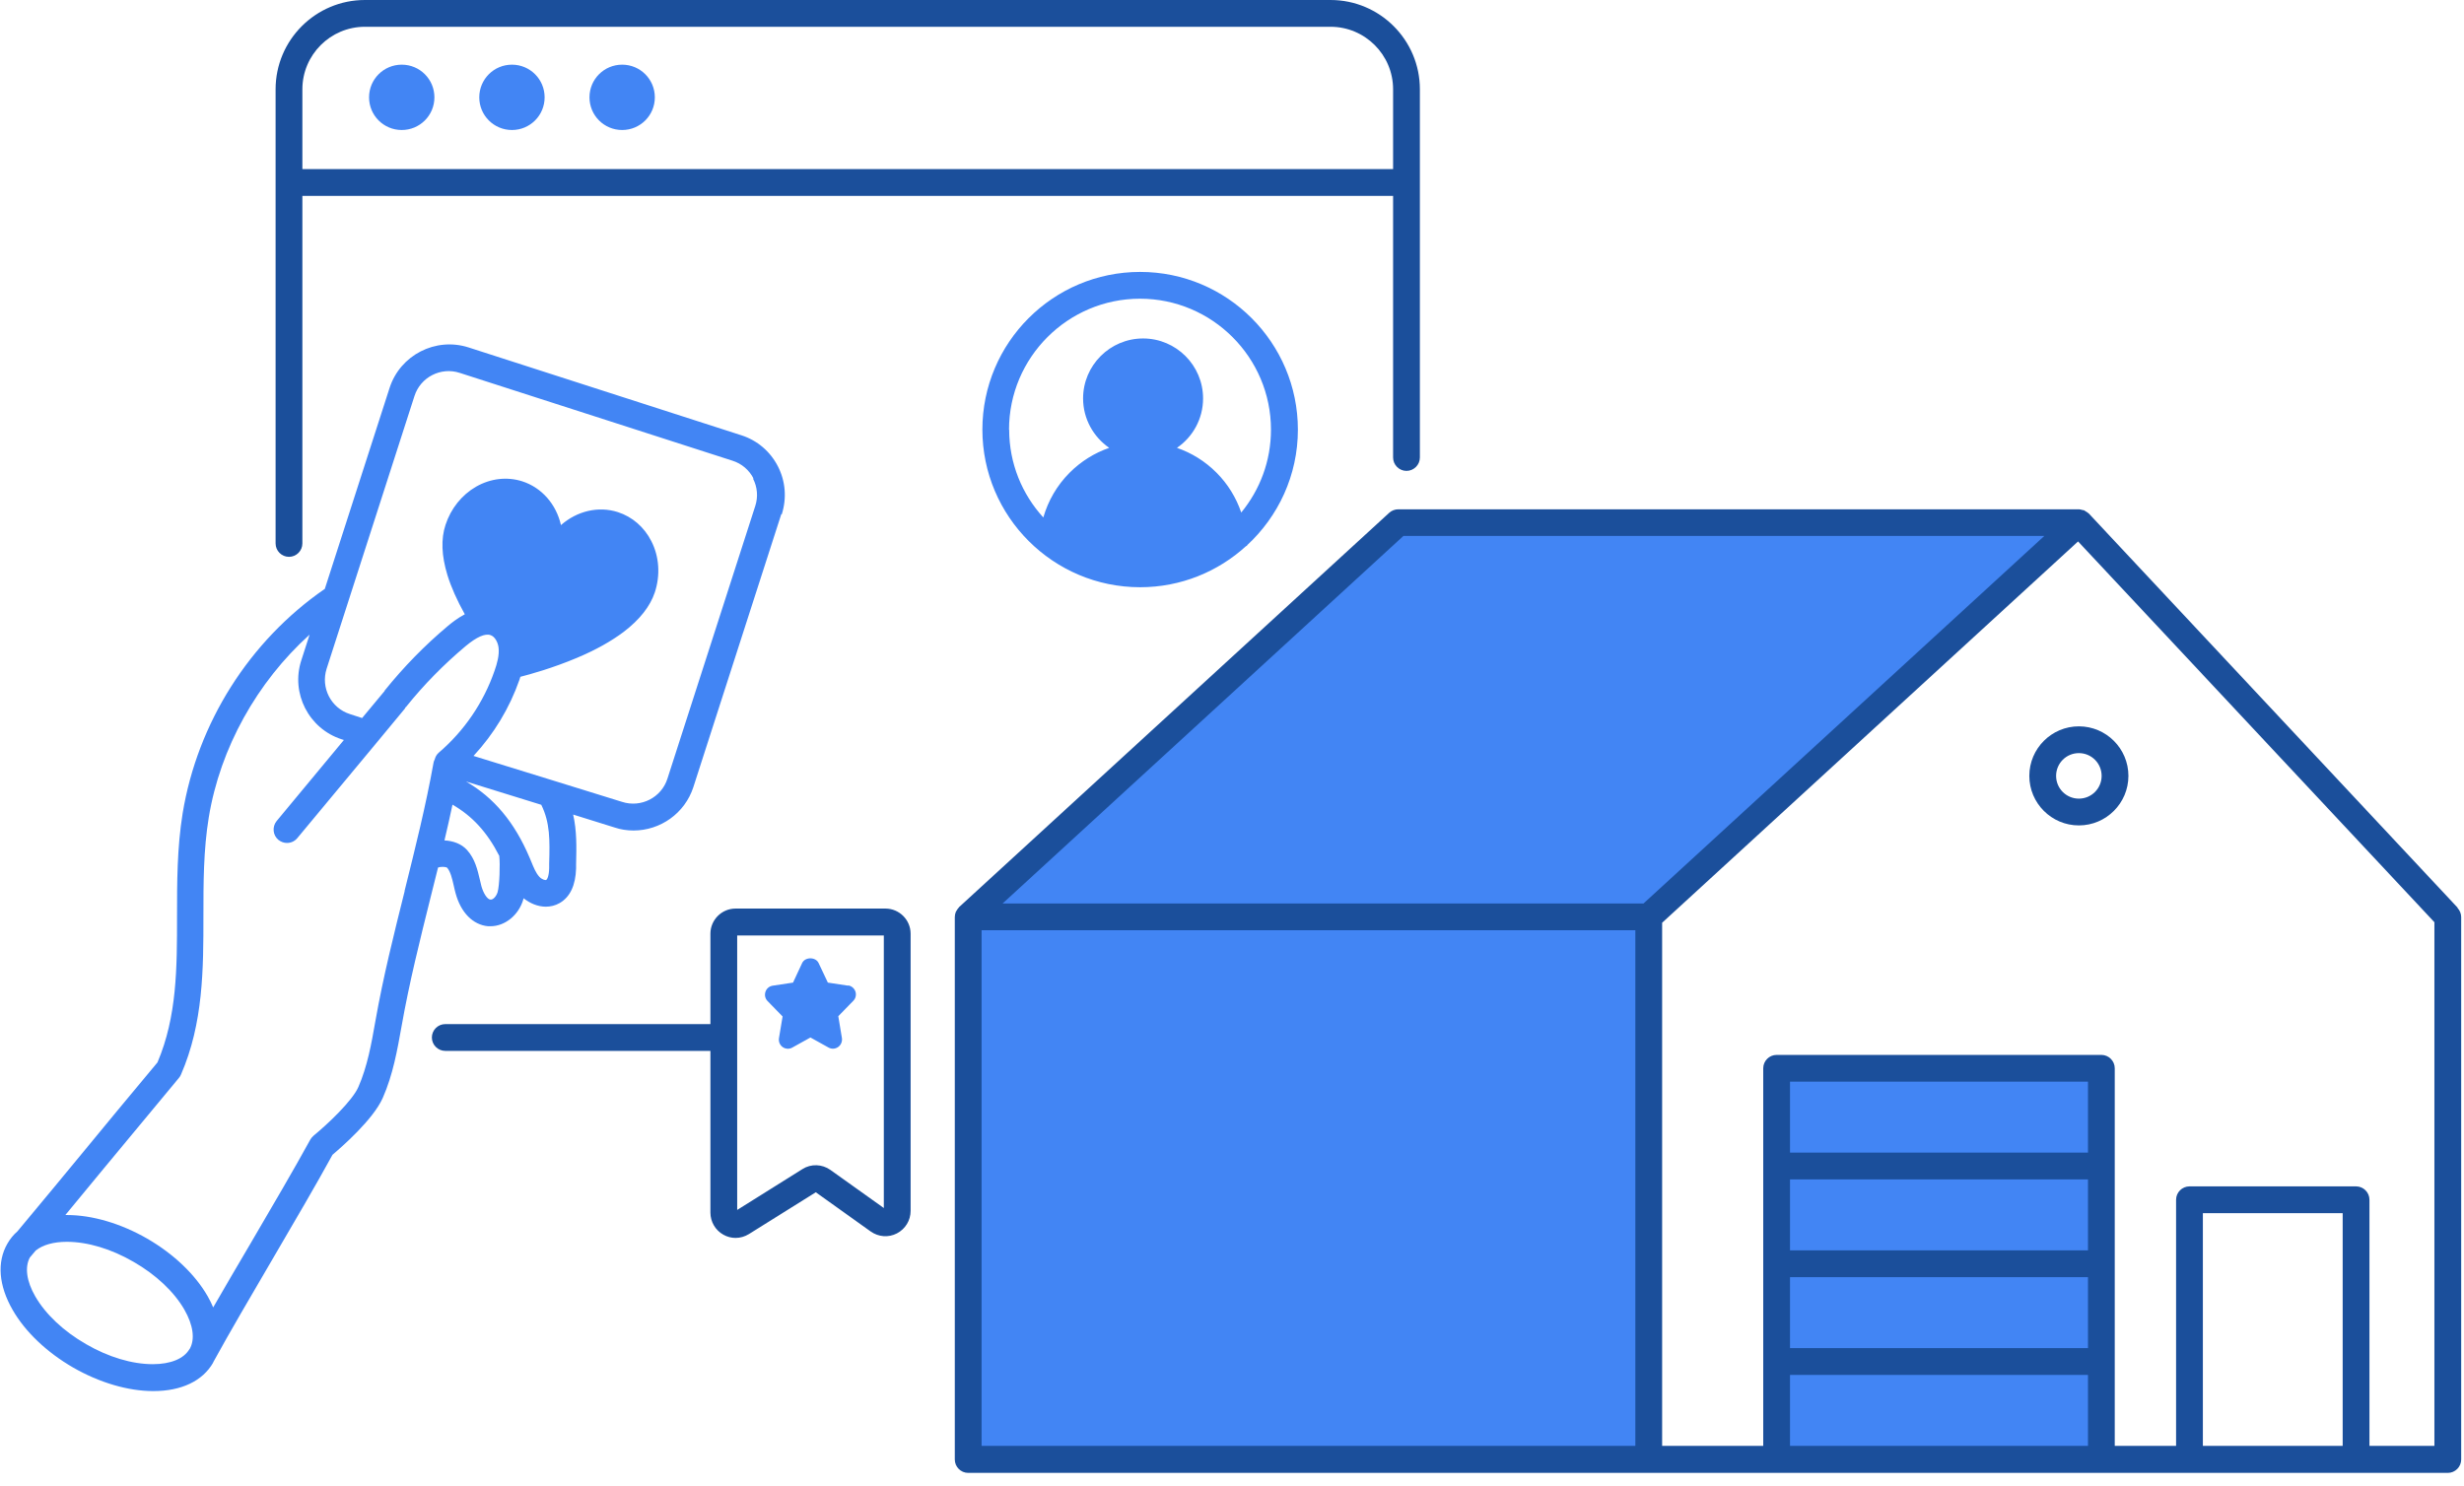
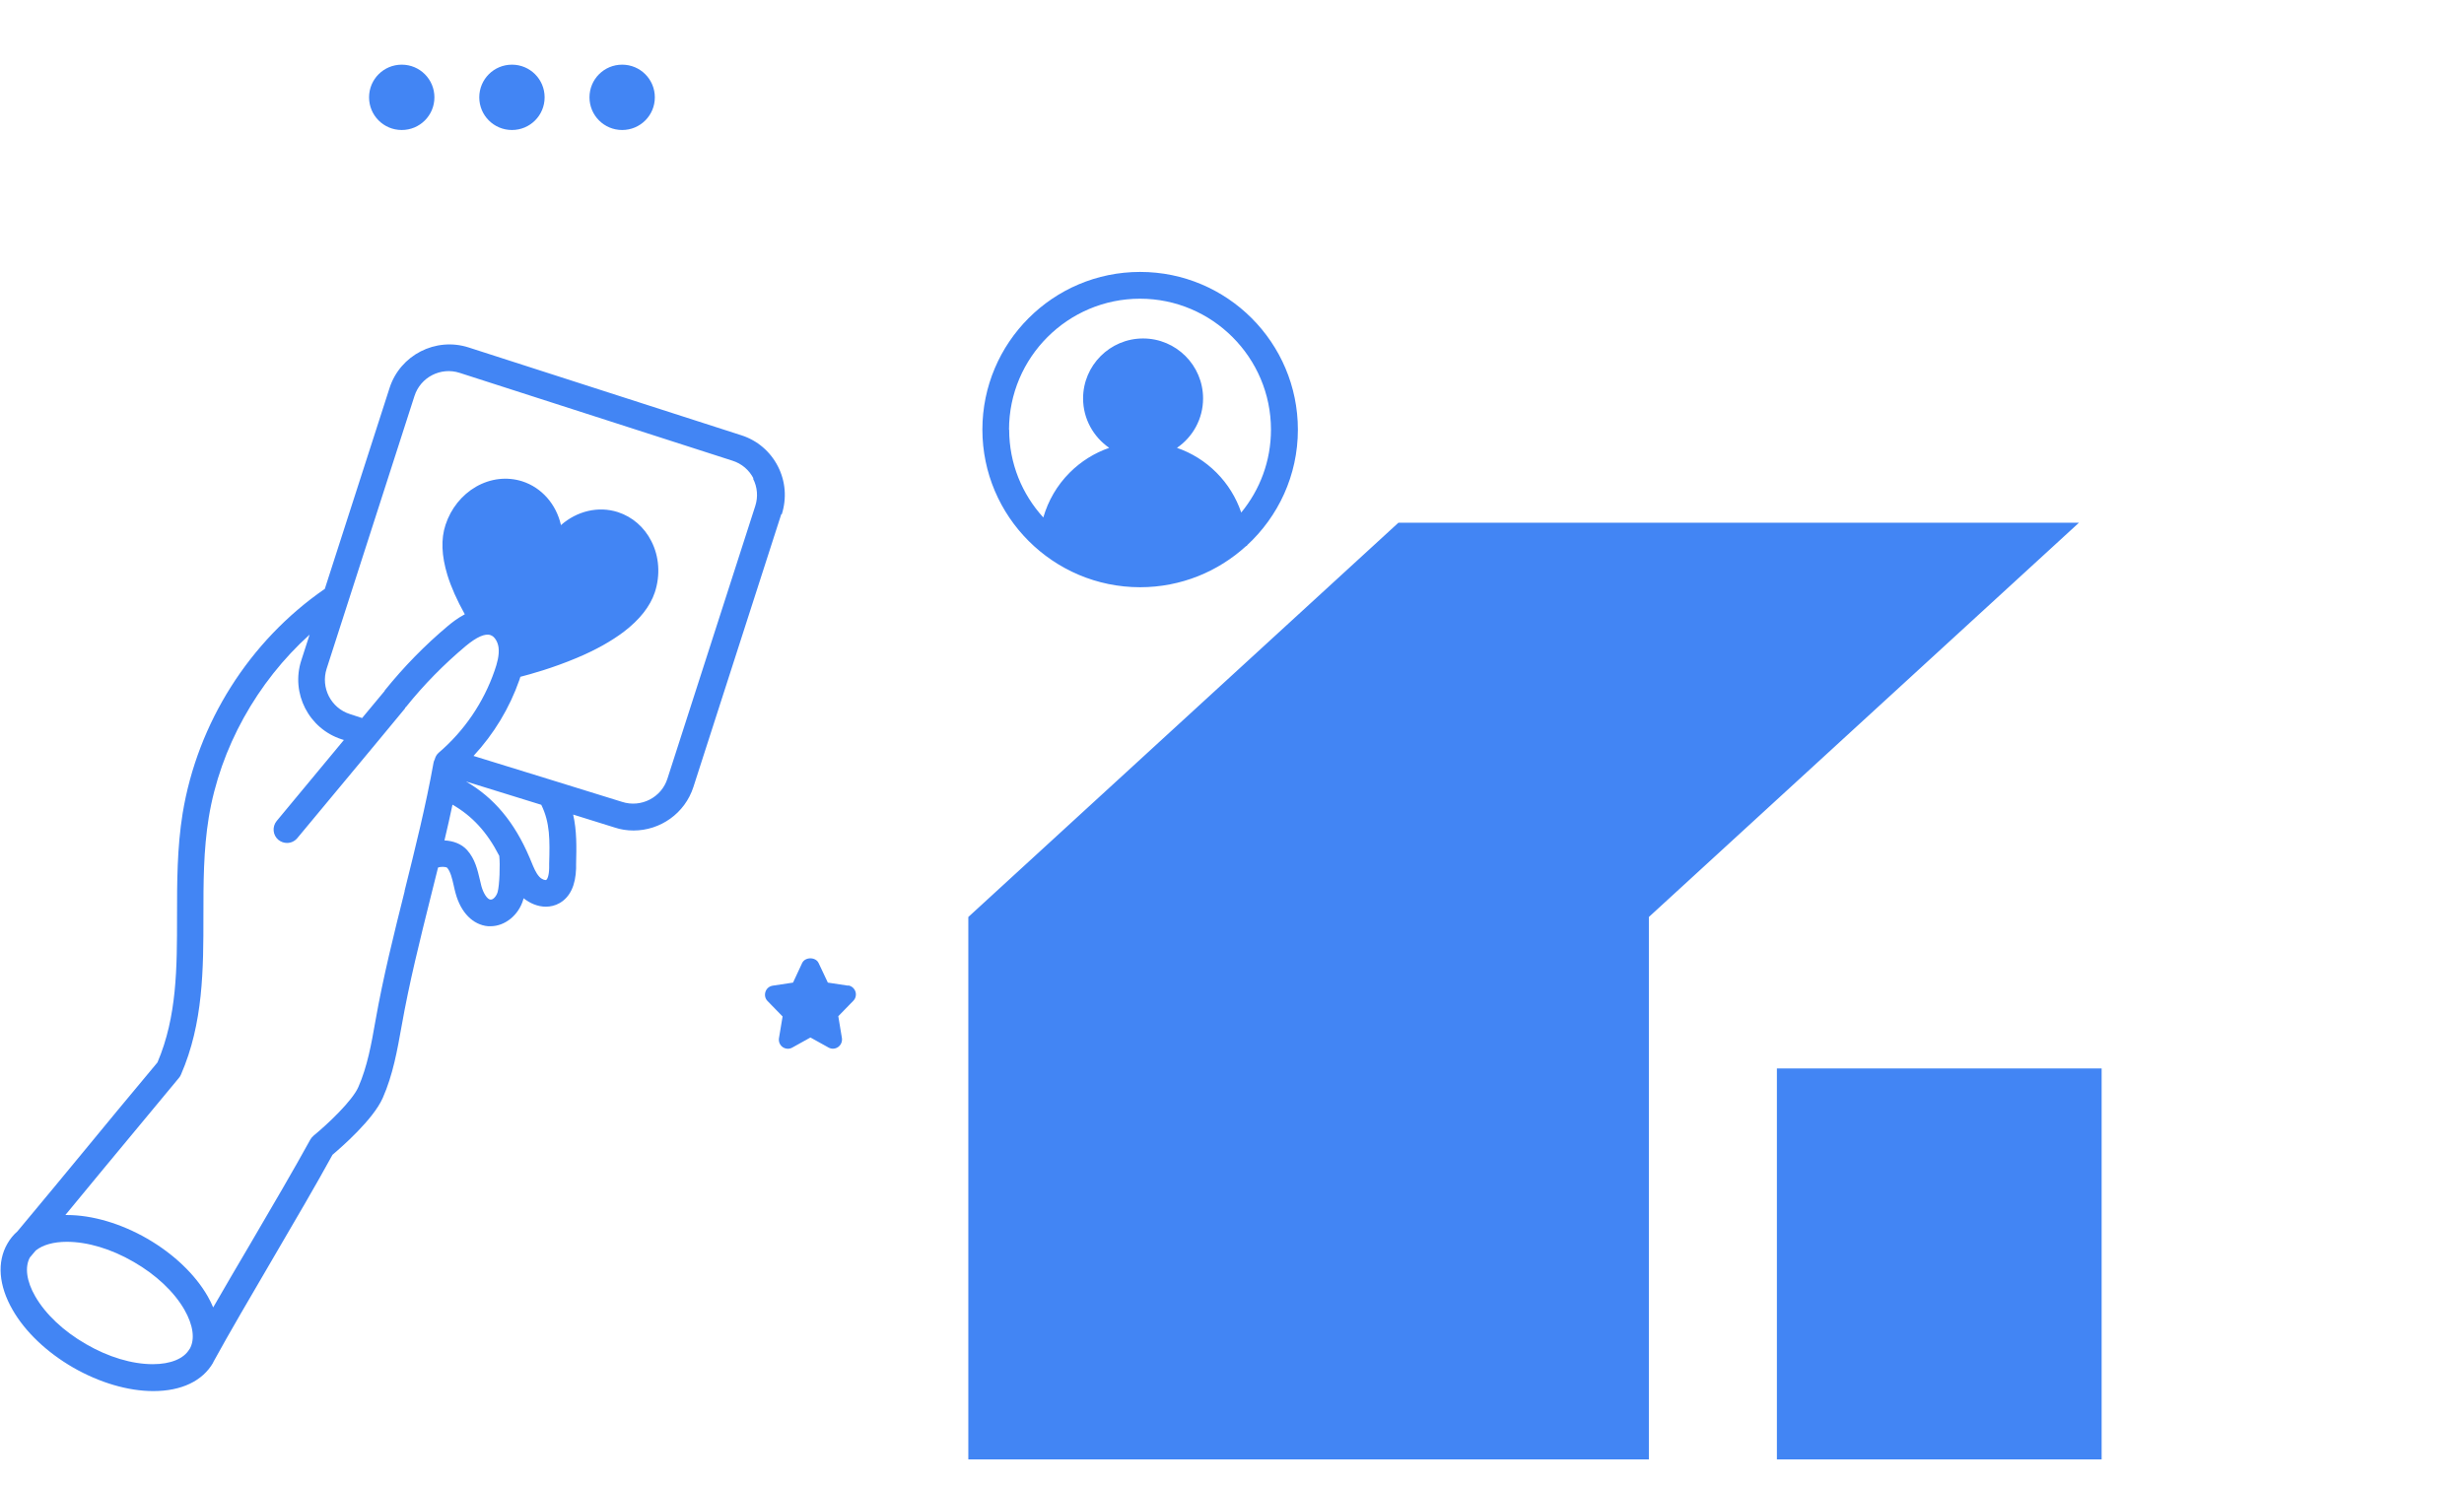
<svg xmlns="http://www.w3.org/2000/svg" width="184" height="111" viewBox="0 0 184 111" fill="none">
  <path d="M27.56 7.27C27.56 5.92 28.65 4.83 30 4.83C31.35 4.83 32.44 5.92 32.44 7.27C32.44 8.62 31.35 9.71 30 9.71C28.65 9.71 27.56 8.62 27.56 7.27ZM38.23 9.71C39.58 9.71 40.67 8.62 40.67 7.27C40.67 5.92 39.58 4.83 38.23 4.83C36.88 4.83 35.79 5.92 35.79 7.27C35.79 8.62 36.88 9.71 38.23 9.71ZM46.46 9.71C47.81 9.71 48.9 8.62 48.9 7.27C48.9 5.92 47.81 4.83 46.46 4.83C45.11 4.83 44.02 5.92 44.02 7.27C44.02 8.62 45.11 9.71 46.46 9.71ZM58.34 38.41L51.78 58.78C51.14 60.76 49.3 62.03 47.31 62.03C46.83 62.03 46.35 61.96 45.88 61.8L42.8 60.84C43.08 62.06 43.05 63.28 43.02 64.54V64.86C42.98 66.13 42.57 67 41.79 67.45C41.46 67.64 41.1 67.72 40.76 67.72C40.15 67.72 39.56 67.46 39.1 67.09C39.1 67.12 39.09 67.15 39.08 67.17C38.74 68.35 37.71 69.18 36.63 69.18C36.57 69.18 36.51 69.18 36.45 69.18C35.32 69.08 34.41 68.16 34.02 66.71C33.97 66.52 33.92 66.33 33.88 66.13C33.76 65.6 33.64 65.1 33.39 64.81C33.28 64.73 32.89 64.72 32.71 64.8C32.53 65.55 32.34 66.3 32.15 67.04C31.37 70.17 30.56 73.4 29.99 76.64C29.67 78.42 29.35 80.27 28.58 82.01C27.86 83.63 25.5 85.68 24.83 86.25C23.64 88.43 21.99 91.24 20.4 93.96C18.78 96.73 17.1 99.59 15.92 101.75C15.92 101.75 15.92 101.76 15.92 101.77C15.13 103.15 13.54 103.9 11.45 103.9C9.56 103.9 7.43 103.27 5.46 102.14C3.49 101 1.88 99.47 0.94 97.83C-0.1 96.02 -0.24 94.26 0.55 92.89C0.75 92.54 1 92.23 1.3 91.97C3.26 89.62 4.76 87.81 6.25 86C7.88 84.02 9.51 82.04 11.76 79.35C13.22 75.92 13.22 72.29 13.22 68.44C13.22 65.93 13.22 63.33 13.64 60.74C14.75 54 18.61 47.89 24.23 44C24.23 44 24.24 44 24.25 44L29.09 28.98C29.88 26.52 32.53 25.16 34.99 25.95L55.36 32.51C56.55 32.89 57.52 33.72 58.09 34.83C58.66 35.94 58.76 37.21 58.38 38.41H58.34ZM14.16 100.76C14.58 100.04 14.43 98.97 13.77 97.82C13 96.48 11.65 95.21 9.98 94.25C8.31 93.28 6.54 92.75 4.99 92.75C4 92.75 3.19 92.98 2.67 93.4C2.53 93.57 2.38 93.74 2.23 93.92C1.84 94.64 1.98 95.69 2.63 96.82C3.4 98.16 4.75 99.43 6.42 100.39C8.09 101.36 9.86 101.89 11.41 101.89C12.74 101.89 13.74 101.48 14.15 100.76H14.16ZM30.21 66.55C30.99 63.42 31.8 60.18 32.38 56.94C32.39 56.86 32.43 56.8 32.46 56.73C32.51 56.54 32.6 56.36 32.76 56.22C34.67 54.59 36.11 52.47 36.93 50.1C37.12 49.56 37.3 48.93 37.23 48.36C37.17 47.92 36.93 47.54 36.64 47.44C36.23 47.29 35.6 47.57 34.77 48.26C33.15 49.62 31.65 51.14 30.33 52.79C30.32 52.81 30.3 52.81 30.28 52.83C30.26 52.86 30.25 52.9 30.23 52.93L28.16 55.43L22.2 62.6C22 62.84 21.72 62.96 21.43 62.96C21.2 62.96 20.98 62.88 20.79 62.73C20.37 62.38 20.31 61.75 20.66 61.32L25.68 55.27L25.52 55.22C23.06 54.43 21.7 51.78 22.5 49.32L23.12 47.4C19.2 50.94 16.44 55.86 15.59 61.05C15.19 63.48 15.19 65.99 15.19 68.42C15.19 72.35 15.19 76.42 13.51 80.27C13.47 80.36 13.42 80.44 13.36 80.51C11.07 83.26 9.42 85.26 7.76 87.26C6.84 88.38 5.91 89.5 4.88 90.75C4.92 90.75 4.96 90.75 5 90.75C6.89 90.75 9.02 91.38 10.99 92.51C12.96 93.65 14.57 95.18 15.51 96.82C15.67 97.1 15.8 97.37 15.92 97.65C16.79 96.14 17.73 94.53 18.67 92.94C20.3 90.16 21.98 87.29 23.17 85.12C23.23 85.01 23.32 84.91 23.42 84.82C24.47 83.96 26.31 82.22 26.76 81.19C27.43 79.67 27.74 77.94 28.03 76.28C28.61 72.98 29.43 69.71 30.22 66.55H30.21ZM37.27 63.9C36.38 62.16 35.27 60.95 33.79 60.1C33.6 61 33.4 61.89 33.19 62.77C33.81 62.8 34.45 63.01 34.88 63.49C35.48 64.16 35.66 64.98 35.83 65.69C35.87 65.86 35.91 66.03 35.95 66.19C36.1 66.73 36.39 67.17 36.62 67.19C36.81 67.22 37.06 66.96 37.16 66.63C37.3 66.13 37.36 64.59 37.28 63.9H37.27ZM40.42 60.11L34.8 58.37C36.89 59.58 38.42 61.41 39.54 64.04L39.67 64.35C39.85 64.79 40.02 65.21 40.27 65.48C40.47 65.7 40.73 65.76 40.79 65.72C40.86 65.68 41 65.44 41.01 64.82V64.5C41.06 62.75 41.08 61.45 40.42 60.11ZM56.27 35.74C55.94 35.1 55.39 34.63 54.7 34.41L34.33 27.85C32.92 27.39 31.4 28.17 30.95 29.58L24.39 49.95C23.94 51.36 24.71 52.88 26.12 53.33L27.04 53.63L28.67 51.67C28.67 51.67 28.69 51.65 28.7 51.64C28.72 51.61 28.72 51.58 28.74 51.56C30.15 49.81 31.74 48.18 33.46 46.74C33.69 46.55 34.14 46.18 34.71 45.88C34.13 44.84 33.69 43.86 33.41 42.95C32.97 41.51 32.92 40.25 33.27 39.2C33.67 37.98 34.48 36.97 35.55 36.35C36.64 35.73 37.86 35.59 39 35.95C40.46 36.42 41.54 37.67 41.89 39.22C43.08 38.17 44.68 37.78 46.14 38.25C47.22 38.6 48.11 39.37 48.64 40.42C49.23 41.57 49.32 42.96 48.9 44.24C48.55 45.29 47.77 46.28 46.58 47.19C45.65 47.89 44.48 48.55 43.07 49.14C41.27 49.9 39.6 50.36 38.86 50.55C38.84 50.62 38.81 50.7 38.79 50.77C38.05 52.89 36.88 54.82 35.36 56.46L41.35 58.31L46.45 59.89C47.87 60.35 49.39 59.57 49.84 58.16L56.4 37.79C56.62 37.11 56.56 36.38 56.23 35.74H56.27ZM73.36 32.09C73.36 25.59 78.64 20.31 85.14 20.31C91.64 20.31 96.92 25.59 96.92 32.09C96.92 35.51 95.45 38.58 93.12 40.73C93.12 40.75 93.12 40.77 93.12 40.78H93.06C90.97 42.69 88.19 43.86 85.14 43.86C78.65 43.86 73.36 38.58 73.36 32.08V32.09ZM75.36 32.09C75.36 34.62 76.33 36.92 77.91 38.65C78.27 37.4 78.93 36.25 79.88 35.3C80.72 34.46 81.73 33.83 82.83 33.45C81.66 32.64 80.88 31.29 80.88 29.76C80.88 27.29 82.89 25.28 85.36 25.28C87.83 25.28 89.84 27.29 89.84 29.76C89.84 31.29 89.07 32.64 87.89 33.45C88.99 33.83 89.99 34.45 90.84 35.3C91.69 36.15 92.31 37.17 92.69 38.28C94.08 36.59 94.91 34.44 94.91 32.09C94.91 26.7 90.52 22.31 85.13 22.31C79.74 22.31 75.35 26.7 75.35 32.09H75.36ZM63.34 73.62L61.82 73.39L61.13 71.93C60.91 71.46 60.12 71.46 59.9 71.93L59.22 73.39L57.7 73.62C57.45 73.66 57.24 73.83 57.16 74.08C57.08 74.33 57.14 74.59 57.32 74.77L58.44 75.92L58.17 77.54C58.13 77.8 58.23 78.05 58.45 78.21C58.57 78.29 58.7 78.33 58.84 78.33C58.95 78.33 59.07 78.3 59.17 78.24L60.52 77.49L61.87 78.24C62.1 78.37 62.38 78.35 62.59 78.2C62.8 78.05 62.91 77.79 62.87 77.53L62.6 75.9L63.72 74.75C63.9 74.57 63.96 74.3 63.88 74.06C63.8 73.82 63.59 73.64 63.34 73.6V73.62ZM132.69 79.8V109H156.94V79.8H132.69ZM104.43 39.04L72.31 68.49V109H123.13V68.49L155.25 39.04H104.43Z" fill="#4285F4" />
-   <path d="M104.03 14.63V34.17C104.03 34.72 104.48 35.17 105.03 35.17C105.58 35.17 106.03 34.72 106.03 34.17V6.67C106.03 2.99 103.04 0 99.36 0H27.25C23.57 0 20.58 2.99 20.58 6.67V40.59C20.58 41.14 21.03 41.59 21.58 41.59C22.13 41.59 22.58 41.14 22.58 40.59V14.63H104.03ZM27.25 2H99.36C101.93 2 104.03 4.09 104.03 6.67V12.63H22.58V6.67C22.58 4.1 24.67 2 27.25 2ZM66.11 67.86H54.93C53.89 67.86 53.05 68.71 53.05 69.74V76.49H33.25C32.7 76.49 32.25 76.94 32.25 77.49C32.25 78.04 32.7 78.49 33.25 78.49H53.05V90.57C53.05 91.25 53.42 91.89 54.02 92.22C54.3 92.38 54.62 92.46 54.93 92.46C55.28 92.46 55.62 92.36 55.93 92.17L60.92 89.05L65.02 91.98C65.6 92.39 66.35 92.45 66.98 92.12C67.61 91.79 68 91.15 68 90.44V69.74C68 68.7 67.15 67.86 66.12 67.86H66.11ZM65.99 90.22L62.01 87.38C61.39 86.94 60.56 86.91 59.92 87.32L55.05 90.37V69.87H66V90.23L65.99 90.22ZM183.52 67.79L155.97 38.34C155.97 38.34 155.97 38.34 155.96 38.34C155.9 38.28 155.83 38.24 155.76 38.2C155.72 38.17 155.68 38.14 155.64 38.12C155.59 38.1 155.54 38.1 155.49 38.09C155.41 38.07 155.34 38.04 155.26 38.04C155.26 38.04 155.25 38.04 155.24 38.04H104.42C104.17 38.04 103.93 38.13 103.74 38.3L71.62 67.75C71.62 67.75 71.62 67.76 71.61 67.77C71.54 67.84 71.48 67.93 71.43 68.02C71.42 68.05 71.39 68.07 71.38 68.1C71.33 68.22 71.3 68.36 71.3 68.5V109.01C71.3 109.56 71.75 110.01 72.3 110.01H182.79C183.34 110.01 183.79 109.56 183.79 109.01V68.5C183.79 68.25 183.69 68 183.52 67.82V67.79ZM104.8 40.03H152.66L122.73 67.48H74.87L104.8 40.03ZM73.3 69.48H122.12V107.99H73.3V69.48ZM155.92 93.39H133.67V88.09H155.92V93.39ZM133.67 95.39H155.92V100.69H133.67V95.39ZM155.92 86.09H133.67V80.79H155.92V86.09ZM133.67 102.69H155.92V107.99H133.67V102.69ZM174.94 107.99H164.5V90.61H174.94V107.99ZM181.79 107.99H176.94V89.61C176.94 89.06 176.49 88.61 175.94 88.61H163.5C162.95 88.61 162.5 89.06 162.5 89.61V107.99H157.92V79.79C157.92 79.24 157.47 78.79 156.92 78.79H132.67C132.12 78.79 131.67 79.24 131.67 79.79V107.99H124.12V68.92L155.18 40.44L181.79 68.88V108V107.99ZM151.54 57.95C151.54 59.99 153.2 61.65 155.24 61.65C157.28 61.65 158.94 59.99 158.94 57.95C158.94 55.91 157.28 54.25 155.24 54.25C153.2 54.25 151.54 55.91 151.54 57.95ZM155.24 56.25C156.18 56.25 156.94 57.01 156.94 57.95C156.94 58.89 156.18 59.65 155.24 59.65C154.3 59.65 153.54 58.89 153.54 57.95C153.54 57.01 154.3 56.25 155.24 56.25Z" fill="#1B4F9B" />
</svg>